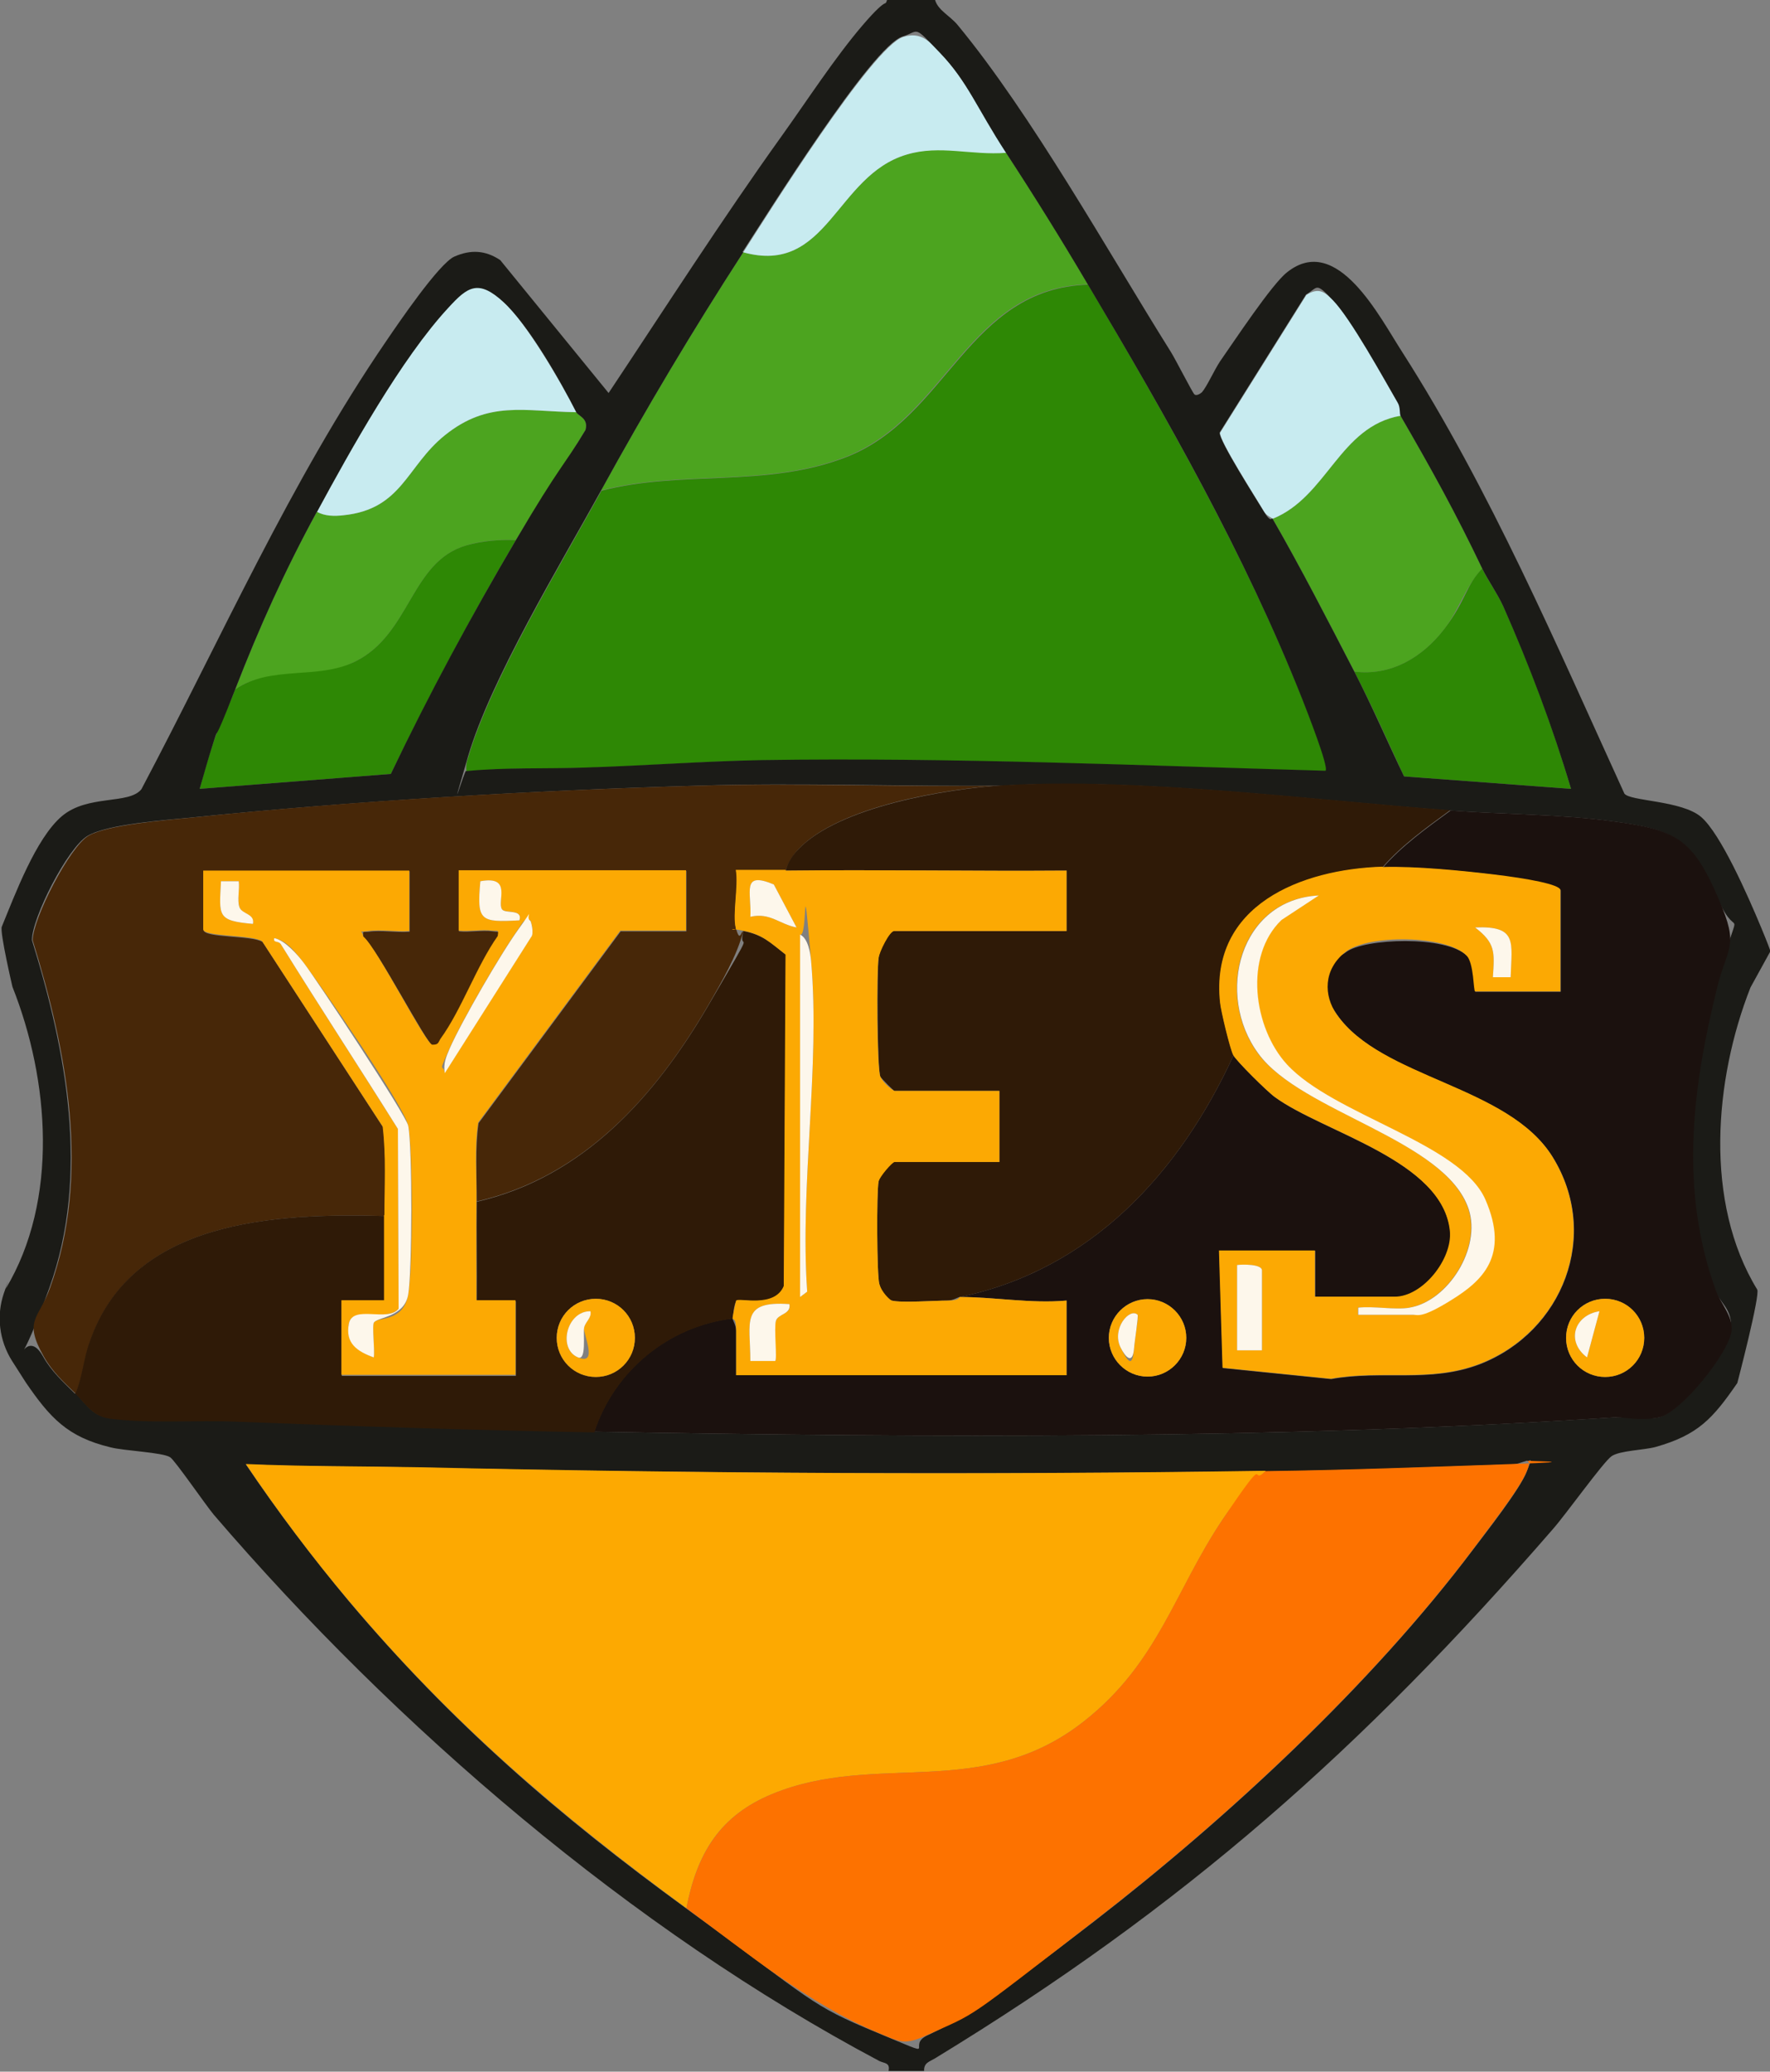
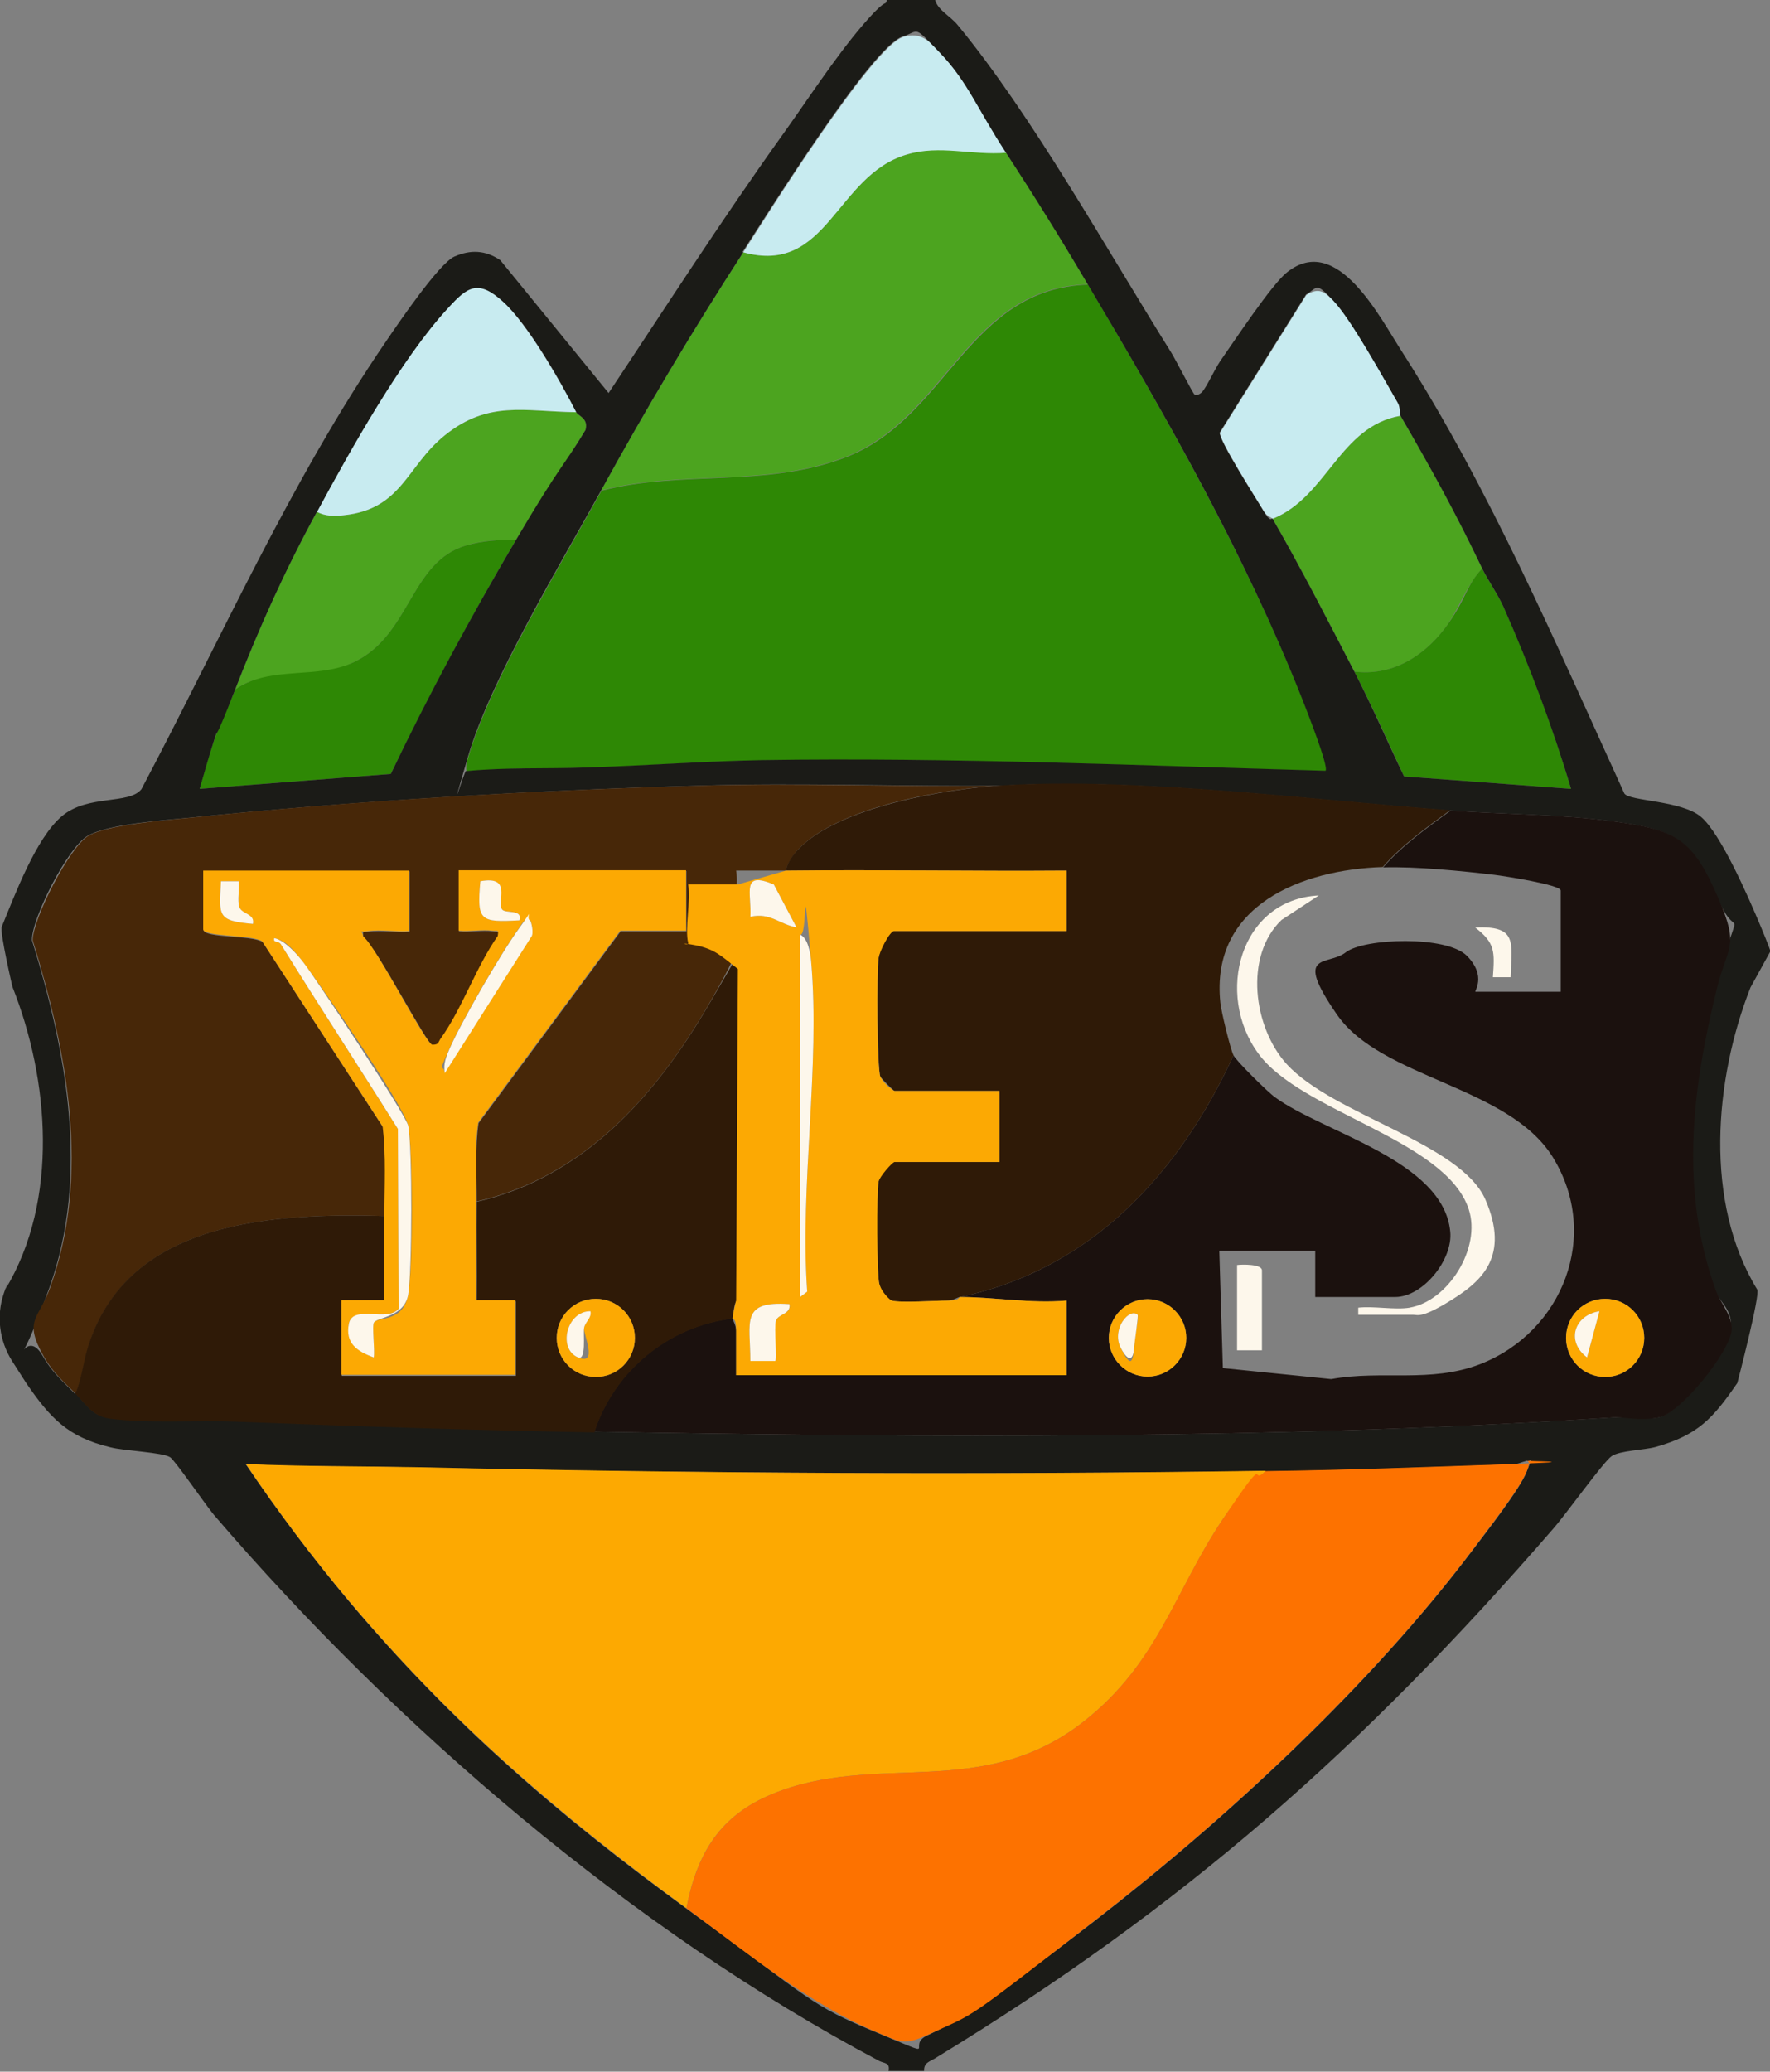
<svg xmlns="http://www.w3.org/2000/svg" id="_Слой_1" version="1.1" viewBox="0 0 498.2 583">
  <rect x="0" y="0" width="498.2" height="583" fill="#808080" stroke="none" />
  <defs>
    <style>
      .st0 {
        fill: #1b110e;
      }

      .st1 {
        fill: #fca903;
      }

      .st2 {
        fill: #fdf7eb;
      }

      .st3 {
        fill: #2f1a07;
      }

      .st4 {
        fill: #472708;
      }

      .st5 {
        fill: #1b1b17;
      }

      .st6 {
        fill: #fd7200;
      }

      .st7 {
        fill: #fda901;
      }

      .st8 {
        fill: #2e8805;
      }

      .st9 {
        fill: #c8ebf0;
      }

      .st10 {
        fill: #4ca41f;
      }
    </style>
  </defs>
  <g>
    <g>
      <path class="st10" d="M394.2,117c8.8,15.2,15.4,27.1,23,43-4.6,4.8-6.6,11.7-10.6,16.9-6.1,8-15,13.4-25.4,12.1-7.3-14.1-15.2-29.5-23-43,15.4-6.2,18.8-26,36-29Z" />
      <path class="st8" d="M417.2,160c1.6,3.4,4.2,6.9,5.9,10.6,7.5,16.7,13.9,33.8,19.1,51.4l-47-3.5c-4.6-9.9-9-19.9-14-29.5,10.4,1.3,19.3-4.1,25.4-12.1s6-12.2,10.6-16.9Z" />
      <path class="st9" d="M394.2,117c-17.2,3-20.6,22.8-36,29-.2-.3-1.8-.9-2.4-2-2.1-3.6-12.7-20.1-12.4-22.2l24.3-38.8c3.5-2.2,5.1-.9,7.6,1.6,5.1,5.2,14.1,21.8,18.2,28.8s.5,3.2.8,3.7Z" />
    </g>
    <g>
      <path class="st10" d="M162.2,116c.6,1.1,3.5,1.7,2.6,5-6.3,10.4-13.4,20.5-19.6,31-4.7-.2-9.5.1-14,1.5-15.7,4.6-15.6,25-31.3,32.7s-23.6.9-33.7,7.8c6.8-17.5,14-33.5,23-50,2.2,1.3,5,1.2,7.5,1,16.5-1.7,17.7-13.8,28.5-22.5,12.4-9.9,22.4-6.7,37-6.5Z" />
      <path class="st8" d="M145.2,152c-12.6,21.4-24.4,43.5-35.2,65.8l-53.8,4.2c1.2-4.5,2.5-9.1,4-13.5s4.2-9.7,6-14.5c10.1-6.9,23.1-2.6,33.7-7.8,15.7-7.7,15.6-28.1,31.3-32.7,4.5-1.3,9.3-1.7,14-1.5Z" />
      <path class="st9" d="M162.2,116c-14.6-.2-24.7-3.4-37,6.5-10.8,8.7-12,20.8-28.5,22.5-2.5.3-5.3.3-7.5-1,9.4-17.3,23.8-43.2,37-57.5s9-7.6,15.5-1.6,16,22.3,20.5,31Z" />
      <g>
        <path class="st8" d="M306.2,80c22.3,37.7,44.2,76.1,60.5,117s7.5,18.9,6.5,20c-52.9-1.5-105.6-3.8-158.5-3-16.5.2-33.4,1.6-49.9,2.1-11.2.3-22.4-.1-33.5,1-.2-1.4,0-2.7.5-4,6.4-21.8,26.1-54.3,37.5-75,22.7-5.9,46.5-.7,69-9.5,28.5-11.1,34.1-47.4,68-48.5Z" />
        <path class="st10" d="M283.2,43c8.1,12.4,15.5,24.3,23,37-33.9,1-39.6,37.3-68,48.5-22.5,8.8-46.2,3.6-69,9.5,12.7-23.1,25.7-44.9,40-67,23.8,6.6,26-21.6,46-27.5s18.3.3,28-.5Z" />
        <path class="st9" d="M283.2,43c-9.7.8-18.6-2.3-28,.5-20,5.9-22.2,34.1-46,27.5,6.5-10.1,36.3-57.8,45-60.6,5-1.6,7.5,1.3,10.6,4.6,7.7,8.1,12.6,18.9,18.5,28Z" />
      </g>
    </g>
  </g>
  <g>
    <path class="st5" d="M263.2,0c.8,2.9,4.3,4.5,6.4,7.1,20.8,25.2,42.2,63.6,60,92,1.2,1.9,6.1,11.5,6.6,11.9s1.4,0,2.1-.6c1.4-1.6,3.5-6.3,5.1-8.7,3.8-5.4,14.6-21.8,18.9-25.1,14.1-11.2,26.1,12.8,32.4,22.5,24.7,38.6,43.5,82.6,62.5,124.2,1.4,2.2,16.1,1.9,21.6,6.6s13.2,22.2,16.9,31.1,2.5,6.9,2.5,6.9l-5.5,10c-10.2,25.9-13.1,60.5,1.9,85,.9,1.5-5.6,26.3-5.6,26.3-6.9,10-11,14.6-23,18-3.3.9-10.1,1-12.4,2.6s-12.8,16.3-16.5,20.5c-53.7,61.9-103.9,106.3-174,149-1.5.9-3.1,1.2-3,3.5h-10c.5-2.4-1.2-2.1-2.6-2.8-69.7-37-136-93.9-187.3-153.7-2.2-2.6-11-15.4-12.3-16.2-2.1-1.4-13-1.8-16.8-2.8-12.1-2.9-17-8.3-23.8-18.2l-3.9-6.1c-3.6-5.7-4.5-12.7-2.3-19.1s.4-.9.5-1.2c15-25,12.3-58.8,1.9-85,0,0-3.6-15.4-3-16.9,3.7-9,9.6-24.9,16.9-31.1s18.9-3.2,22.4-7.6c22.4-42.3,41.8-86.5,68.9-126.1,3.4-5,14.9-21.9,19.2-23.8,4.6-2,8.7-1.8,12.9,1l30.5,37.4c16.1-24.2,31.8-48.7,48.7-72.3,7.1-9.9,15-22.1,22.8-31.2s6-4.5,7-7.5h13ZM209.2,71c-14.3,22.1-27.3,43.9-40,67-11.4,20.7-31.1,53.1-37.5,75s-.6,2.6-.5,4c11.2-1.1,22.3-.6,33.5-1,16.5-.5,33.4-1.8,49.9-2.1,53-.8,105.7,1.5,158.5,3,1-1-5.4-17.2-6.5-20-16.2-40.9-38.1-79.3-60.5-117-7.5-12.7-14.9-24.6-23-37s-10.8-20-18.5-28-5.6-6.2-10.6-4.6c-8.6,2.7-38.4,50.5-45,60.6ZM89.2,144c-9,16.5-16.2,32.5-23,50s-4.4,9.5-6,14.5-2.7,9-4,13.5l53.8-4.2c10.7-22.4,22.6-44.4,35.2-65.8s13.3-20.5,19.6-31c.9-3.3-2-3.9-2.6-5-4.4-8.7-13.4-24.5-20.5-31s-10.1-4.3-15.5,1.6c-13.2,14.2-27.6,40.1-37,57.5ZM358.2,146c7.8,13.5,15.7,28.9,23,43,5,9.7,9.3,19.7,14,29.5l47,3.5c-5.2-17.5-11.7-34.7-19.1-51.4-1.7-3.7-4.3-7.3-5.9-10.6-7.6-15.9-14.2-27.8-23-43-.3-.5,0-2.4-.8-3.7-4.1-7.1-13.2-23.6-18.2-28.8s-4.1-3.7-7.6-1.6l-24.3,38.8c-.3,2.2,10.3,18.7,12.4,22.2s2.3,1.7,2.4,2ZM21.2,392c2.9,2.8,4.6,6.4,9.5,7,10.9,1.5,24.9.5,36.1.9,33.4,1.4,66.9,2.4,100.5,3,94.6,1.7,192.3,2.2,286.5-4,4.1-.3,9.2.6,12.9,0,6-1.1,19.9-18.4,20.5-24.5s-3.2-7.7-4.5-11.4c-10.1-28.2-6.7-56.2.3-84.6s6.6-11.6.6-25.3c-7.4-17.1-11.9-19.6-30-22-15-2-30.5-1.9-45.5-3-38.6-2.9-87.8-9.3-126-7-28.5.3-57-.9-85.5,0-46.1,1.3-97,4.3-143,9-7.1.7-23.2,1.8-28.9,5.1s-15.8,23.3-15.7,29.4c9.7,31.4,16.3,66,4.9,97.8s-7.6,8.9-1.8,19.3c2.4,4.3,5.7,7.2,9,10.5ZM356.2,414c-79.2,1.1-159.4.7-238.5-1-16.2-.4-32.4-.2-48.5-.9,8.9,13.2,18.8,26.3,29,38.5,28.9,34.3,59,60.3,95,86.5s34.5,27,53.6,34.9,7.6,3.8,14.4.7c14.2-6.6,34.1-22.3,46.9-32.1,37.6-29.1,77.9-66.5,106.5-104.5,3.7-4.9,13.2-17,15.1-21.9s1.1-2.7,0-3.1c-1.3.3-2.6,1-4,1-23.1.8-46.3,1.7-69.5,2Z" />
    <g>
      <path class="st7" d="M356.2,414c-4.7,4.6-8.3,7.9-12,13.5-13.6,20.3-18.2,40.5-39.1,56.9-28.7,22.6-58.2,8.4-87.6,20.4-14.9,6.1-21.3,16.7-24.3,32.2-35.9-26.3-66.1-52.2-95-86.5-10.3-12.2-20.1-25.3-29-38.5,16.2.7,32.4.6,48.5.9,79.1,1.8,159.2,2.2,238.5,1Z" />
      <path class="st6" d="M356.2,414c23.2-.3,46.4-1.2,69.5-2s2.7-.7,4-1c1.2.3.4,2.2,0,3.1-1.9,4.9-11.5,17-15.1,21.9-28.6,38-68.9,75.4-106.5,104.5s-32.7,25.6-46.9,32.1c-6.8,3.1-7.7,2.1-14.4-.7-19.1-7.9-37.1-22.8-53.6-34.9,3-15.4,9.4-26.1,24.3-32.2,29.4-12,58.9,2.2,87.6-20.4,20.9-16.4,25.5-36.7,39.1-56.9s7.3-8.9,12-13.5Z" />
    </g>
    <g>
      <path class="st0" d="M167.2,403c5.6-17.3,21-29.9,39-32,0,.5,1,2,1,3.5,0,4.2,0,8.4,0,12.5h93v-21c-10,.9-20.2-1-30-1,36.9-7.7,61.8-34.9,77-68,.9,1.7,9.6,10.3,11.7,11.8,13.7,10,47.4,17.8,49.3,37.8.8,7.9-7.7,18.4-15.5,18.4h-22.5v-13h-27l1,33,30.5,3.1c14.4-2.6,27.8,1.2,41.9-4.2,23.3-9.1,34-36.3,20.5-58.2-12.5-20.2-48.3-22.1-60.8-40.2s-2.6-13.5,2.5-17.5,28.4-4.8,34.1,1,1.9,10.1,2.4,10.1h24v-28.5c0-1.6-16.1-4.1-18.6-4.4-9.2-1.1-22.3-2.4-31.4-2.1,5.3-6.1,12.4-11.2,19-16,15,1.1,30.5,1,45.5,3,18.1,2.4,22.6,4.8,30,22,5.9,13.7,2.4,12.9-.6,25.3-7,28.5-10.4,56.5-.3,84.6,1.3,3.7,4.9,7.4,4.5,11.4-.6,6.2-14.5,23.4-20.5,24.5s-8.9-.2-12.9,0c-94.2,6.2-191.9,5.7-286.5,4ZM333.9,376.5c0-6-4.9-10.9-10.9-10.9s-10.9,4.9-10.9,10.9,4.9,10.9,10.9,10.9,10.9-4.9,10.9-10.9ZM462.8,376.5c0-6.1-4.9-11-11-11s-11,4.9-11,11,4.9,11,11,11,11-4.9,11-11Z" />
      <path class="st4" d="M282.2,221c-15.8.9-46.1,5.9-57.5,18-1.5,1.6-3,3.9-3.5,6-4.7,0-9.4,0-14,0,.8,4.5-1.1,12.4,0,16.4s1.4.5,2,.7c-1.8,7-6.2,14.4-9.8,20.7-14.9,25.6-35.1,48.4-65.2,55.3,0-7.3-.5-14.7.5-22l40-54h18.5v-17h-64v17c3,.3,6.6-.4,9.5,0s1.7-.5,1.5,1.5c-6,8.4-10.2,20.8-16.1,28.9s-.8,1.7-2.3,1.7-15.7-27.5-19.5-30.5c-.3-2,0-1.3,1.5-1.5,3.5-.5,7.9.3,11.5,0v-17h-58v16.5c0,2.3,13.9,1.5,16.6,3.4l33.9,52.1c1,8.2.6,16.7.5,25-31-.8-71.2,1-83,35.5-1.6,4.7-2,9.9-4,14.5-3.4-3.3-6.6-6.2-9-10.5-5.8-10.3-1.4-10.4,1.8-19.3,11.5-31.8,4.8-66.4-4.9-97.8,0-6,10.4-26.3,15.7-29.4s21.7-4.4,28.9-5.1c45.9-4.8,96.8-7.7,143-9,28.5-.8,57.1.4,85.5,0Z" />
      <path class="st3" d="M408.2,228c-6.6,4.8-13.7,9.9-19,16-22.7.7-48.6,10.7-45.7,38.2.2,2.3,2.8,13,3.7,14.8-15.2,33.1-40.1,60.3-77,68-.5,0-2,1-3.4,1-3.6,0-13.2.7-15.8,0s-3.3-4.2-3.5-4.7c-.7-2.4-.8-25.8-.2-28.8s3.9-5.5,4.5-5.5h29.5v-20h-29.5c-.3,0-3.7-3.5-4-4-.9-2.1-1-29.8-.5-33.4s3.2-7.6,4.4-7.6h48.5v-17c-26.3.2-52.7-.3-79,0,.4-2.2,2-4.5,3.5-6,11.4-12,41.7-17,57.5-18,38.2-2.3,87.4,4.1,126,7Z" />
      <path class="st3" d="M209.2,262c5.6,1.1,7.5,3.2,12,6.7l-.5,93.3c-2.6,6.3-12.6,3.2-13.4,4.1s-1,4.7-1,5c-18,2.1-33.4,14.7-39,32-33.6-.6-67.1-1.7-100.5-3-11.2-.5-25.2.6-36.1-.9-4.8-.7-6.6-4.2-9.5-7,2-4.6,2.3-9.8,4-14.5,11.8-34.5,52.1-36.3,83-35.5,0,8,0,16,0,24h-12s0,21,0,21h49v-21h-11c.1-9.3-.1-18.7,0-28,30.1-6.9,50.3-29.8,65.2-55.3s8.1-13.7,9.8-20.7ZM178.7,376.5c0-6.1-4.9-11-11-11s-11,4.9-11,11,4.9,11,11,11,11-4.9,11-11Z" />
      <g>
-         <path class="st1" d="M389.2,244c9.1-.3,22.2,1,31.4,2.1s18.6,2.8,18.6,4.4v28.5h-24c-.5,0-.3-7.9-2.4-10.1-5.7-5.8-27.8-6-34.1-1s-6.1,12.3-2.5,17.5c12.5,18.1,48.4,20,60.8,40.2,13.5,21.9,2.9,49.1-20.5,58.2-14,5.4-27.5,1.6-41.9,4.2l-30.5-3.1-1-33h27v13h22.5c7.8,0,16.2-10.5,15.5-18.4-1.9-20-35.6-27.8-49.3-37.8-2.1-1.5-10.8-10.1-11.7-11.8s-3.5-12.5-3.7-14.8c-2.9-27.5,23-37.5,45.7-38.2ZM396.7,368c-4.3.7-10-.5-14.5,0v2h15.5c1.4,0,9.2-3.2,10.8-4.2,8.5-5.3,13.6-18.9,9.5-28.2-6.9-15.8-42.8-23.8-55.9-38.1-9.4-10.3-12.1-30.3-1.5-40.6l10.5-6.9c-22.2,1.1-29.3,27.7-17,44.5,12.1,16.4,52.8,24.1,59.2,43.8,3.6,10.9-5.8,25.9-16.7,27.7ZM425.2,275c.2-9.9,2-14.5-10-14,5.7,4.4,5.5,6.8,5,14h5ZM355.2,380v-22.5c0-1.8-5.6-1.7-7-1.5v24h7Z" />
        <path class="st2" d="M396.7,368c10.9-1.8,20.3-16.8,16.7-27.7-6.4-19.6-47.2-27.3-59.2-43.8-12.3-16.7-5.2-43.4,17-44.5l-10.5,6.9c-10.6,10.2-7.9,30.3,1.5,40.6,13.1,14.3,49,22.2,55.9,38.1s-1,22.9-9.5,28.2-9.5,4.2-10.8,4.2h-15.5v-2c4.5-.5,10.2.7,14.5,0Z" />
        <path class="st2" d="M355.2,380h-7v-24c1.4-.2,7-.3,7,1.5v22.5Z" />
        <path class="st2" d="M425.2,275h-5c.5-7.2.7-9.6-5-14,12-.5,10.3,4.1,10,14Z" />
      </g>
      <g>
-         <path class="st1" d="M221.2,245c26.3-.3,52.7.2,79,0v17h-48.5c-1.3,0-4.2,5.9-4.4,7.6-.6,3.6-.5,31.3.5,33.4s3.7,4,4,4h29.5v20h-29.5c-.6,0-4.2,4.1-4.5,5.5-.6,2.9-.5,26.3.2,28.8s3.1,4.6,3.5,4.7c2.6.7,12.3,0,15.8,0s3-1,3.4-1c9.8,0,20,1.9,30,1v21h-93c0-4.2,0-8.4,0-12.5s-1-2.9-1-3.5.9-4.8,1-5c.8-.9,10.8,2.2,13.4-4.1l.5-93.3c-4.5-3.5-6.4-5.6-12-6.7s-1.7.4-2-.7c-1-3.9.8-11.9,0-16.4,4.7,0,9.4,0,14,0ZM224.2,261l-6.4-12.1c-9.3-3.9-6.2,2.3-6.6,9.1,5.5-1.3,8.2,2.1,13,3ZM225.2,263v102l2-1.5c-2.1-30.3,3.7-63.1,1.1-93.1s-.8-6.4-3.1-7.4ZM222.2,367c-13.9-1-11,5-11,16h7c.5-.5-.6-9.1.2-11.3s4.4-1.8,3.8-4.7Z" />
+         <path class="st1" d="M221.2,245c26.3-.3,52.7.2,79,0v17h-48.5c-1.3,0-4.2,5.9-4.4,7.6-.6,3.6-.5,31.3.5,33.4s3.7,4,4,4h29.5v20h-29.5c-.6,0-4.2,4.1-4.5,5.5-.6,2.9-.5,26.3.2,28.8s3.1,4.6,3.5,4.7c2.6.7,12.3,0,15.8,0s3-1,3.4-1c9.8,0,20,1.9,30,1v21h-93c0-4.2,0-8.4,0-12.5s-1-2.9-1-3.5.9-4.8,1-5l.5-93.3c-4.5-3.5-6.4-5.6-12-6.7s-1.7.4-2-.7c-1-3.9.8-11.9,0-16.4,4.7,0,9.4,0,14,0ZM224.2,261l-6.4-12.1c-9.3-3.9-6.2,2.3-6.6,9.1,5.5-1.3,8.2,2.1,13,3ZM225.2,263v102l2-1.5c-2.1-30.3,3.7-63.1,1.1-93.1s-.8-6.4-3.1-7.4ZM222.2,367c-13.9-1-11,5-11,16h7c.5-.5-.6-9.1.2-11.3s4.4-1.8,3.8-4.7Z" />
        <path class="st2" d="M225.2,263c2.3,1.1,2.9,5.3,3.1,7.4,2.6,30-3.2,62.8-1.1,93.1l-2,1.5v-102Z" />
        <path class="st2" d="M222.2,367c.5,2.9-3.2,2.7-3.8,4.7s.4,10.8-.2,11.3h-7c0-11-2.9-17,11-16Z" />
        <path class="st2" d="M224.2,261c-4.8-.9-7.5-4.3-13-3,.4-6.8-2.7-13,6.6-9.1l6.4,12.1Z" />
      </g>
      <g>
        <path class="st1" d="M333.9,376.5c0,6-4.9,10.9-10.9,10.9s-10.9-4.9-10.9-10.9,4.9-10.9,10.9-10.9,10.9,4.9,10.9,10.9ZM320.2,370c-2.2-2.1-7.4,3.9-4.8,9.2s3.4,4.8,3.8.3,1.4-9.2,1-9.5Z" />
        <path class="st2" d="M320.2,370c.3.3-.9,7.7-1,9.5-.4,4.6-2.4,2.5-3.8-.3-2.6-5.3,2.6-11.3,4.8-9.2Z" />
      </g>
      <g>
        <path class="st1" d="M178.7,376.5c0,6.1-4.9,11-11,11s-11-4.9-11-11,4.9-11,11-11,11,4.9,11,11ZM166.2,369c-6.7,0-9.3,10.6-3.5,13s1.4-6.6,1.7-8.3,2.1-2.8,1.8-4.7Z" />
        <path class="st2" d="M166.2,369c.4,1.9-1.5,3-1.8,4.7s.7,9.3-1.7,8.3c-5.8-2.4-3.2-13.1,3.5-13Z" />
      </g>
      <g>
        <path class="st1" d="M462.8,376.5c0,6.1-4.9,11-11,11s-11-4.9-11-11,4.9-11,11-11,11,4.9,11,11ZM450.2,369c-7.1,1.1-9.5,8.5-3.5,13l3.5-13Z" />
        <path class="st2" d="M450.2,369l-3.5,13c-6-4.5-3.6-11.9,3.5-13Z" />
      </g>
      <g>
        <path class="st1" d="M108.2,342c0-8.3.5-16.7-.5-25l-33.9-52.1c-2.7-1.9-16.6-1.2-16.6-3.4v-16.5h58v17c-3.7.3-8-.5-11.5,0s-1.7-.6-1.5,1.5c3.8,3,17.7,30.5,19.5,30.5s1.6-.6,2.3-1.7c5.9-8.1,10.1-20.4,16.1-28.9.3-2,0-1.3-1.5-1.5-2.9-.4-6.5.3-9.5,0v-17h64v17h-18.5l-40,54c-1.1,7.2-.4,14.7-.5,22s0,18.7,0,28h11s0,21,0,21h-49v-21h12c0-8,0-16,0-24ZM67.2,248h-5c-.5,9.8-1.2,11.1,9,12,.5-2.9-3.2-2.7-3.8-4.7s0-5.1-.2-7.3ZM141.3,255.9c-1.5-2.2,2.9-9.6-6.1-7.9-1,11.2-.1,11.6,11,11,1-3.3-4-1.9-4.9-3.1ZM149.2,259c-1.5-1.1-2.6,1.5-3.2,2.3-5,6.9-16,25.9-19.4,33.6s-1.9,4.2-1.4,7l24.3-38.3c.9-.8,0-4.5-.3-4.7ZM105.3,372.1c1.4-1.6,8.2,0,9.6-7.8s1.3-41.5,0-47.5-25.7-41-29.3-45.7-5.4-6.4-8.4-7.1c-.3,1.5,1.2.6,1.9,1.8,10.8,17.4,22,34.6,32.9,51.9l.2,50.6c-3.2,3.8-13-1-14,4.2s2.3,7.8,7,9.5c.4-1.9-.6-9,.1-9.9Z" />
        <path class="st2" d="M105.3,372.1c-.7.8.3,8-.1,9.9-4.7-1.7-8.1-4-7-9.5s10.9-.3,14-4.2l-.2-50.6c-10.9-17.4-22.1-34.5-32.9-51.9-.7-1.2-2.3-.3-1.9-1.8,3,.6,6.6,4.7,8.4,7.1,3.6,4.7,28.7,42.7,29.3,45.7,1.2,6,1.1,41.2,0,47.5s-8.3,6.3-9.6,7.8Z" />
        <path class="st2" d="M149.2,259c.3.2,1.2,3.8.3,4.7l-24.3,38.3c-.5-2.8.4-4.6,1.4-7,3.4-7.7,14.4-26.7,19.4-33.6s1.7-3.4,3.2-2.3Z" />
        <path class="st2" d="M141.3,255.9c.9,1.3,5.9-.2,4.9,3.1-11.1.6-12,.2-11-11,9.1-1.7,4.6,5.7,6.1,7.9Z" />
        <path class="st2" d="M67.2,248c.3,2.3-.5,5.3.2,7.3s4.4,1.8,3.8,4.7c-10.2-.9-9.5-2.2-9-12h5Z" />
      </g>
    </g>
  </g>
</svg>